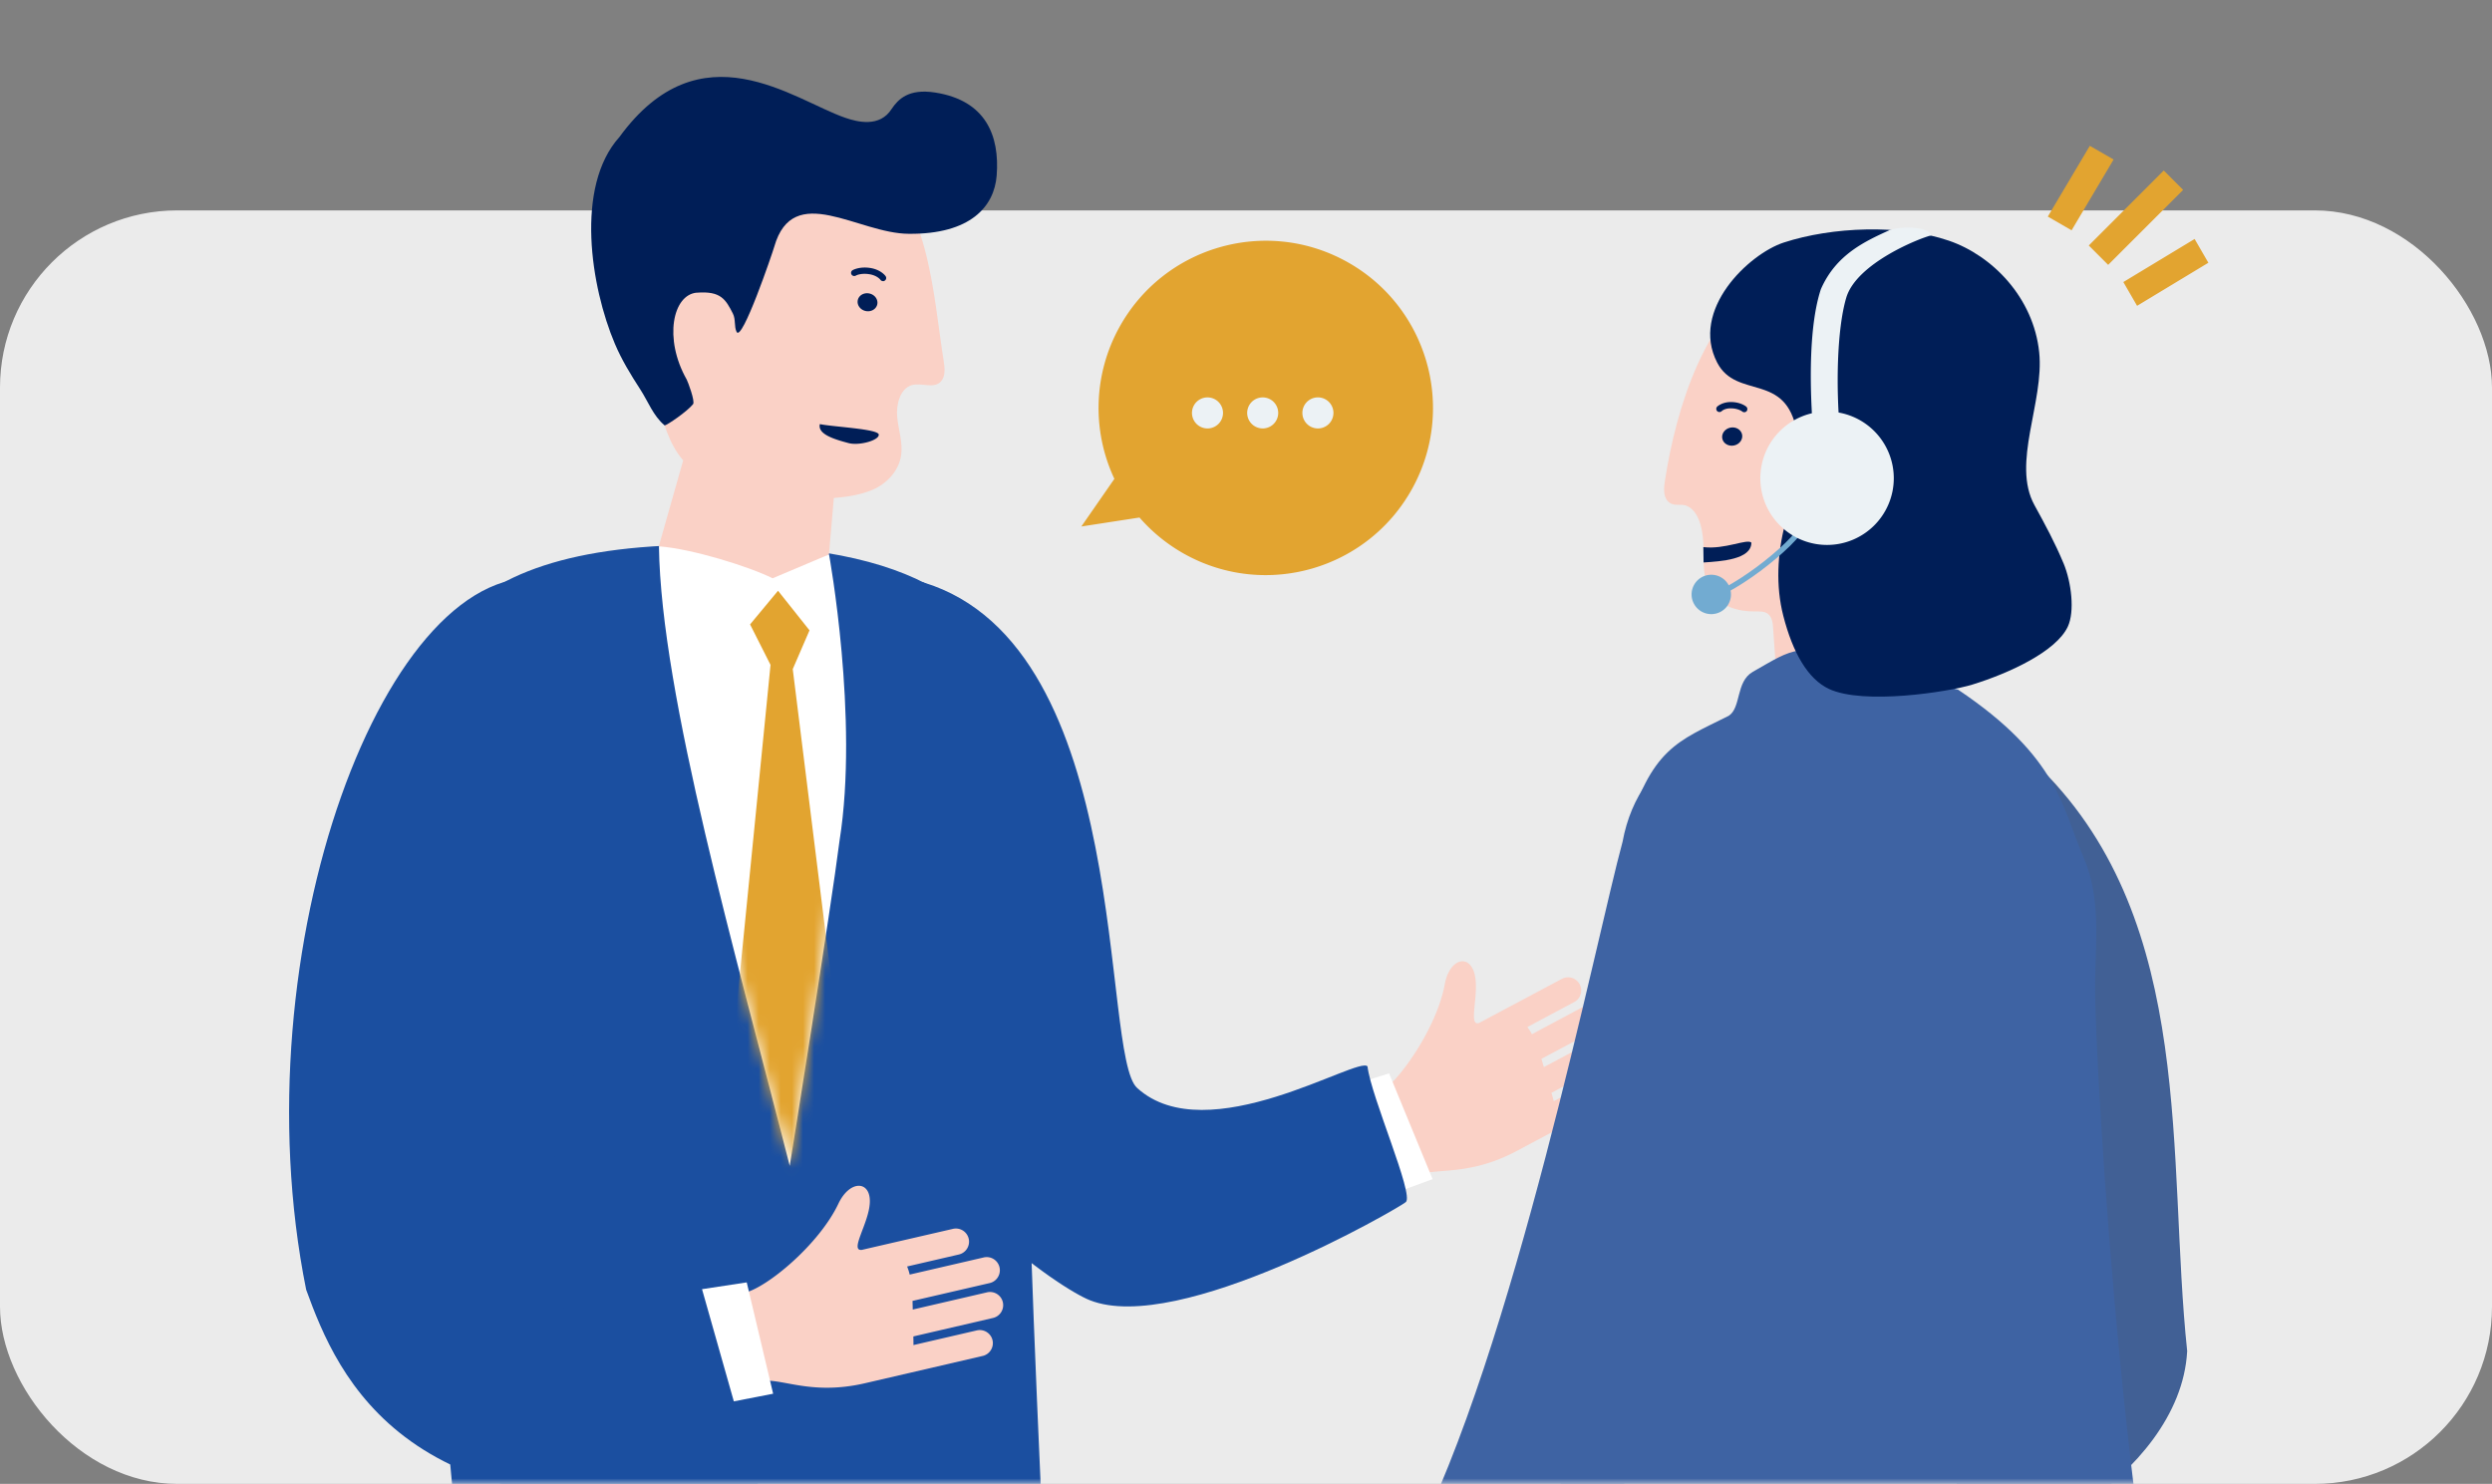
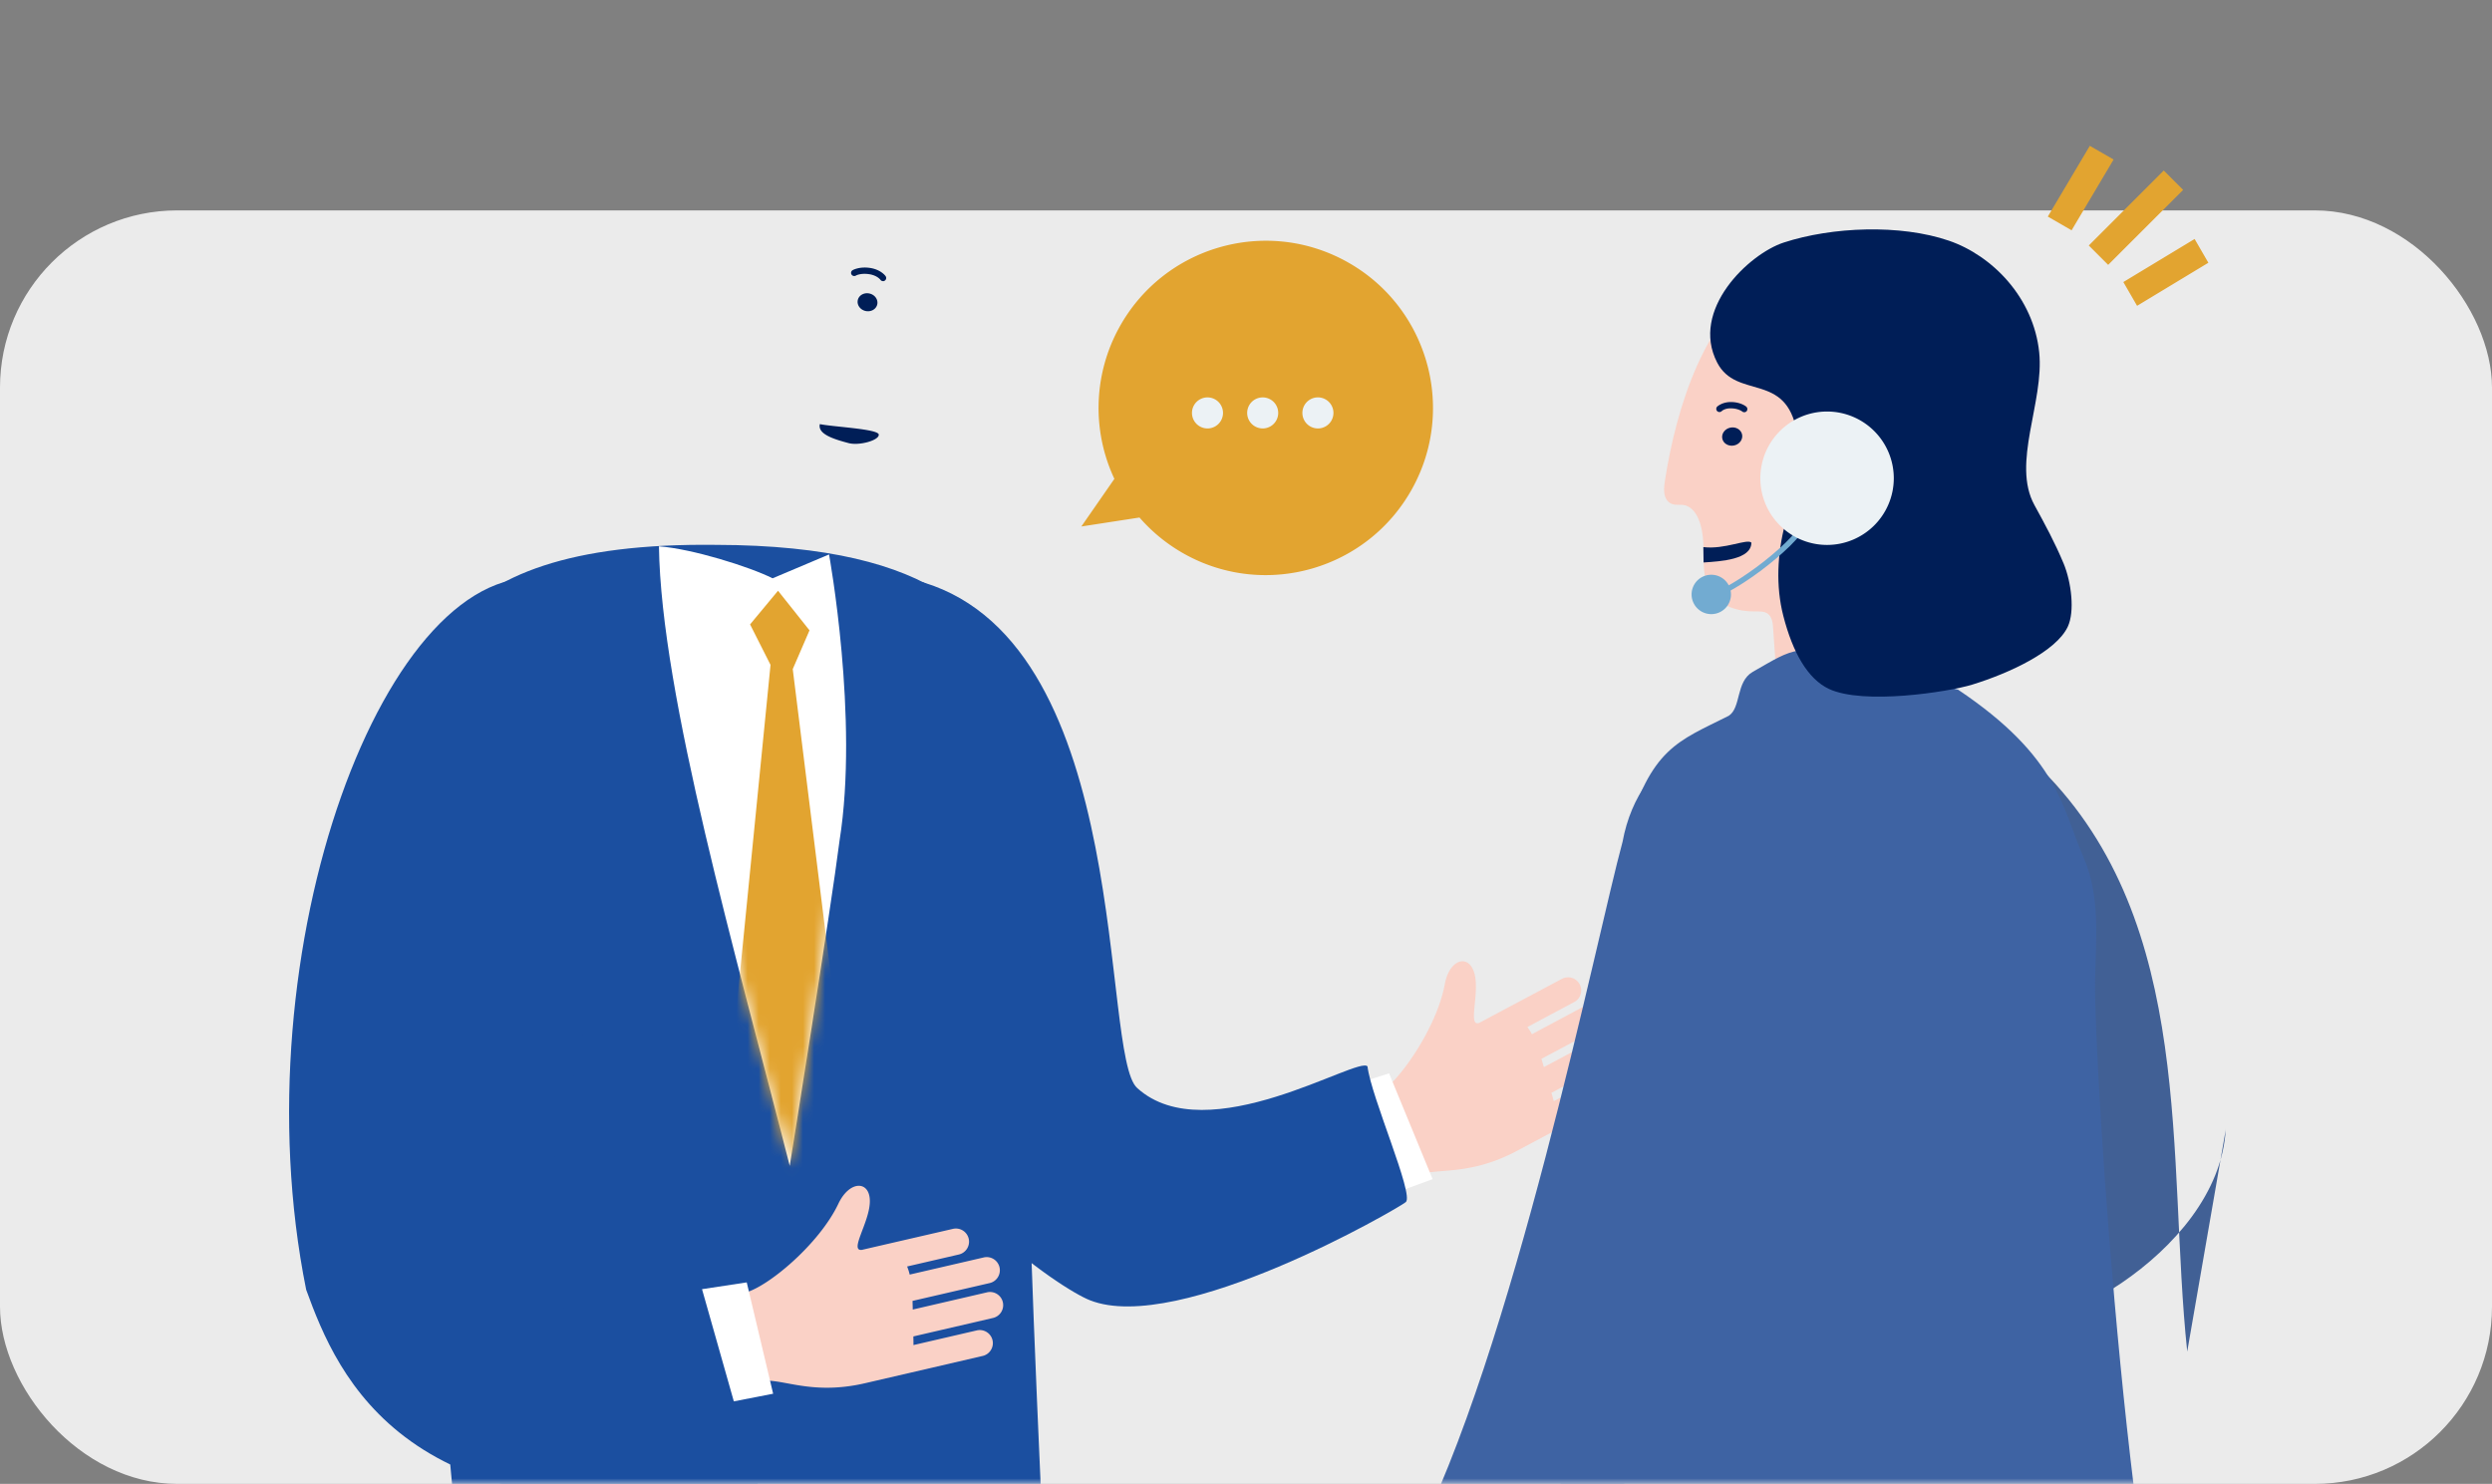
<svg xmlns="http://www.w3.org/2000/svg" width="225" height="134" viewBox="0 0 225 134" fill="none">
  <rect x="0" y="0" width="225" height="134" fill="#808080" stroke="none" />
  <rect y="19" width="225" height="115" rx="16" fill="#EBEBEB" />
  <mask id="mask0_2116_21919" style="mask-type:luminance" maskUnits="userSpaceOnUse" x="13" y="0" width="203" height="134">
    <path d="M215.368 0H13.06v134h202.308V0z" fill="#fff" />
  </mask>
  <g mask="url(#mask0_2116_21919)">
    <path d="M146.592 98.784l-9.607 5.132c-4.581 2.447-7.579 1.422-9.294 2.335l-.893.474-3.814-7.14 1.367-.731c1.848-.983 5.362-5.975 6.094-9.97.432-2.364 2.266-2.796 2.712-.851.418 1.834-.655 4.748.418 4.33.161-.091 7.447-3.968 7.447-3.968a1.184 1.184 0 111.115 2.092l-4.232 2.259c.146.195.286.404.411.648l6.052-3.235a1.185 1.185 0 111.116 2.092l-6.31 3.368c.077.244.146.495.223.746l6.073-3.242a1.185 1.185 0 111.115 2.091l-6.505 3.472c.077.265.147.516.21.753l5.173-2.76a1.195 1.195 0 011.611.487c.306.58.09 1.297-.489 1.611l.007.007z" fill="#FAD1C6" />
    <path d="M89.376 281.597c-3.626-.286-13.297-.077-13.297-.077-4.197-35.391-8.053-100.261-10.151-133.226 13.373-11.316 19.906-16.859 28.872 7.314.795 25.191-4.65 123.123-5.424 125.989z" fill="#005FA1" />
    <path d="M121.52 98.163l3.897-1.234 3.932 9.552-3.395 1.241-4.434-9.559z" fill="#fff" />
    <path d="M83.394 52.6c19.027 5.814 15.91 42.746 19.292 45.66 6.324 5.732 19.99-2.963 20.784-1.959.321 2.747 4.226 11.588 3.459 12.251-.628.543-20.478 12.068-28.53 8.861-2.685-1.066-15.333-9.377-24.766-26.864-4.128-6.317 7.962-38.842 9.76-37.95z" fill="#1B4FA0" />
    <path d="M64.68 49.204c-26.522-.334-28.105 11.588-28.788 24.529-.46 8.722 5.73 64.821 6.958 84.385 9.977 12.899 40.293 12.034 52.02.091 0-6.387-1.116-26.293-1.813-46.533-.48-13.903.781-42.078-1.29-48.297-1.554-7.098-6.902-14.133-27.094-14.175h.007z" fill="#1B4FA0" />
-     <path d="M61.25 17.264c1.514-1.799 3.682-2.74 5.823-3.326 3.772-1.025 7.878-1.074 11.323.78 5.494 2.964 5.842 11.875 6.812 17.906.097.62.167 1.345-.237 1.805-.649.74-1.785.077-2.685.363-1.018.32-1.394 1.743-1.276 2.9.112 1.151.523 2.288.349 3.438-.216 1.436-1.339 2.566-2.566 3.096-.99.425-2.217.648-3.507.739l-.44 5.11-5.744 3.849-9.622-4.58 2.203-7.768c-1.346-1.548-1.82-3.64-2.35-5.278-.801-2.475-.787-5.194-.76-7.844.042-3.932.224-8.269 2.67-11.183l.008-.007z" fill="#FAD1C6" />
-     <path d="M62.922 26.426c-2.175.174-3.019 4.148-.92 7.85.097.175.78 1.973.572 2.224-.565.69-2.308 1.87-2.56 1.918-1.031-.85-1.505-2.182-2.21-3.263-.857-1.325-1.666-2.643-2.286-4.107-2.162-5.083-3.64-14.181.411-18.678 7.342-10.062 15.695-3.347 20.38-1.737 1.088.377 3.13.907 4.204-.808.579-.851 1.506-1.841 3.898-1.472 4.594.705 5.856 3.891 5.578 7.496-.217 2.802-2.364 5.313-7.928 5.264-4.595-.014-10.451-4.783-12.153 1.164-.153.537-2.92 8.68-3.402 7.69-.237-.488-.063-1.115-.335-1.652-.648-1.276-1.087-2.057-3.263-1.883l.014-.006z" fill="#001E57" />
    <path d="M74.854 50.068s2.705 14.81.948 25.84c-.76 6.072-4.497 29.373-4.497 29.373-4.825-18.978-11.623-42.496-11.81-55.945 3.004.223 8.157 1.834 10.262 2.886l5.097-2.154z" fill="#fff" />
    <mask id="mask1_2116_21919" style="mask-type:luminance" maskUnits="userSpaceOnUse" x="59" y="49" width="18" height="57">
      <path d="M74.858 50.068s2.705 14.81.948 25.84c-.76 6.072-4.497 29.373-4.497 29.373-4.825-18.978-11.623-42.496-11.811-55.945 3.005.223 8.158 1.834 10.263 2.886l5.097-2.154z" fill="#fff" />
    </mask>
    <g mask="url(#mask1_2116_21919)">
      <path d="M73.09 56.922l-1.513 3.5 4.274 34.373-4.462 15.263-5.313-14.747L69.57 60.04l-1.847-3.654 2.524-3.04 2.844 3.577z" fill="#E2A430" />
    </g>
    <path d="M49.53 52.293c15.04 13.031-3.068 58.811-1.164 62.848 3.458 7.802 21.153 5.696 21.474 6.937-.823 2.643-.837 12.306-1.806 12.599-31.424 4.463-37.552-10.416-40.39-18.211-6.198-30.769 7.335-66.662 21.886-64.173z" fill="#1B4FA0" />
    <path d="M88.714 122.448l-10.611 2.461c-5.055 1.171-7.684-.6-9.58-.161l-.983.23-1.827-7.885 1.513-.349c2.043-.474 6.735-4.378 8.471-8.046 1.025-2.168 2.915-2.105 2.838-.118-.07 1.875-1.869 4.413-.718 4.288.174-.042 8.22-1.897 8.22-1.897a1.188 1.188 0 01.537 2.315l-4.671 1.081c.09.23.174.467.23.732l6.686-1.548a1.187 1.187 0 01.537 2.315l-6.965 1.61.02.781 6.708-1.555a1.188 1.188 0 01.537 2.315l-7.189 1.667c0 .271.014.536.007.78l5.718-1.324a1.185 1.185 0 011.422.885 1.189 1.189 0 01-.893 1.423h-.007z" fill="#FAD1C6" />
    <path d="M63.385 116.417l4.037-.614 2.384 10.054-3.549.69-2.872-10.13z" fill="#fff" />
    <path d="M79.206 27.49c.097-.436-.217-.877-.702-.985-.485-.109-.957.157-1.054.592-.097.436.216.878.701.986.485.109.957-.157 1.055-.593zm.137 11.758c-.028-.516-4.051-.69-5.32-.949-.21.886 1.178 1.339 2.6 1.715.963.252 2.755-.25 2.72-.767zm.381-13.862a.28.28 0 01-.23-.119c-.014-.02-.306-.404-1.031-.509-.753-.111-1.179.119-1.193.133a.292.292 0 01-.39-.105.286.286 0 01.104-.39c.028-.014.607-.342 1.562-.202.983.146 1.402.718 1.415.746a.282.282 0 01-.07.397.284.284 0 01-.167.056v-.007z" fill="#001E57" />
    <path d="M180.839 37.093c-.161-3.263-.642-6.812-2.831-9.391-1.618-1.904-3.925-2.9-6.212-3.507-4.016-1.074-8.388-1.102-12.041.892-5.829 3.186-8.423 11.839-9.42 18.26-.091.6-.209 1.437.265 1.925.523.544 1.129.146 1.736.425 1.248.579 1.457 2.615 1.471 3.786.021 1.367-.076 2.838.67 3.988.822 1.27 2.461 1.771 3.974 1.743.39 0 .822-.028 1.143.196.405.285.474.843.502 1.338l.46 6.61c.028.376.056.76.216 1.102.37.76 1.29 1.052 2.134 1.157 1.555.195 7.3.864 8.339.488 4.567-2.406 3.423-10.535 3.144-11.435-.732-2.293-2.105-5.222-1.317-6.456 2.321-2.391 7.836-9.698 7.767-11.12z" fill="#FAD1C6" />
    <path d="M156.562 40.229c.494-.101.821-.544.73-.99-.091-.444-.565-.724-1.059-.623-.494.101-.821.544-.73.99.091.445.565.724 1.059.623z" fill="#001E57" />
-     <path d="M197.482 122.05c-1.847-17.396.844-38.578-13.128-52.55l-3.487 20.087c-3.89 13.624-4.922 23.364-1.526 37.113 1.408 5.711-7.307 8.946-2.685 12.585 3.305 2.601 20.192-5.773 20.819-17.242l.007.007z" fill="#416095" />
+     <path d="M197.482 122.05c-1.847-17.396.844-38.578-13.128-52.55c-3.89 13.624-4.922 23.364-1.526 37.113 1.408 5.711-7.307 8.946-2.685 12.585 3.305 2.601 20.192-5.773 20.819-17.242l.007.007z" fill="#416095" />
    <path d="M169.561 58.909c2.098.125 5.438 3.06 7.223 3.367 9.154 6.13 9.405 10.717 11.302 15.054 1.583 3.625 1.15 7.355 1.081 11.114-.147 8.13 3.423 61.314 8.401 69.38-7.397 13.527-50.577 12.857-59.32 8.074 2.803-9.851 2.859-70.866 8.52-90.465 2.329-7.913 4.672-8.457 9.315-10.793 1.137-.732.628-3.082 2.168-3.967 3.961-2.26 3.473-2.322 11.303-1.764h.007z" fill="#3E63A3" />
    <path d="M139.891 146.25c4.219-5.124 15.786-32.17 17.773-36.876 7.425-17.598 11.901-36.64 3.709-41.645-5.564-3.382-13.338-.077-14.872 8.283-2.364 8.645-9.852 46.121-19.083 63.782 2.224 1.527 13.38 6.198 12.473 6.463v-.007z" fill="#3E63A3" />
    <path d="M153.8 49.405c1.931.237 3.96-.788 4.33-.404 0 1.52-2.712 1.687-4.316 1.792l-.021-1.388h.007zm32.505 1.444c-.76-1.827-1.652-3.48-2.614-5.23-2.092-3.792.892-9.314.425-13.805-.509-4.929-4.225-8.736-8.158-10.081-4.385-1.5-10.535-1.255-14.899.167-3.166 1.032-8.479 6.087-6.018 10.842 1.757 3.388 6.241.788 7.196 6.289.481 2.796-.37 5.592-1.067 8.283-.697 2.684-.851 5.605-.16 8.29.857 3.347 2.224 5.717 4.127 6.61 3.117 1.457 10.752.279 12.934-.39 3.395-1.047 7.579-3.006 8.625-5.23.641-1.36.341-3.995-.391-5.752v.007z" fill="#001E57" />
    <path d="M157.487 37.225a.29.29 0 01-.189-.07c-.014-.006-.327-.257-.948-.278-.606-.035-.899.244-.906.258a.294.294 0 01-.405-.014.292.292 0 010-.398c.021-.02.474-.446 1.325-.418.823.028 1.255.377 1.304.418a.295.295 0 01.035.405.274.274 0 01-.216.097z" fill="#001E57" />
    <path d="M154.51 55.458a1.778 1.778 0 100-3.556 1.778 1.778 0 000 3.556z" fill="#72ABD1" />
    <path d="M153.328 54.391v-.516c2.378 0 8.688-4.992 9.204-6.533l.488.16c-.558 1.674-7.098 6.882-9.692 6.882v.007z" fill="#72ABD1" />
    <path d="M170.988 43.186a6.026 6.026 0 01-6.025 6.024 6.026 6.026 0 01-6.024-6.024 6.026 6.026 0 016.024-6.024 6.026 6.026 0 016.025 6.024z" fill="#ECF2F5" />
-     <path d="M164.99 40.941c-.614 0-1.136-.46-1.199-1.08-.168-1.59-.823-9.4.613-13.743 1.381-3.165 4.03-4.344 6.275-5.369 1.534-.411 3.584-.153 3.682.51-1.053.25-6.735 2.51-7.663 5.619-.843 2.83-.976 8.234-.509 12.731a1.205 1.205 0 01-1.074 1.325h-.125v.007z" fill="#ECF2F5" />
  </g>
  <path d="M188.594 22.168l1.75 1.75 6.769-6.77-1.75-1.75-6.769 6.77zm-3.699-2.611l2.147 1.241 3.793-6.393-2.148-1.235-3.792 6.387zm8.061 8.06l-1.241-2.147 6.435-3.89 1.241 2.147-6.435 3.89zm-71.387-4.002c-7.3-4.023-16.483-1.36-20.506 5.94a15.075 15.075 0 00-.446 13.687l-2.984 4.302 5.25-.81a15.202 15.202 0 004.121 3.326c7.3 4.023 16.482 1.36 20.505-5.94 4.023-7.3 1.36-16.482-5.94-20.505z" fill="#E2A430" />
  <path d="M109.023 38.69a1.401 1.401 0 100-2.803 1.401 1.401 0 000 2.802zm4.984 0a1.401 1.401 0 100-2.803 1.401 1.401 0 000 2.802zm4.986 0a1.402 1.402 0 100-2.805 1.402 1.402 0 000 2.804z" fill="#ECF2F5" />
</svg>